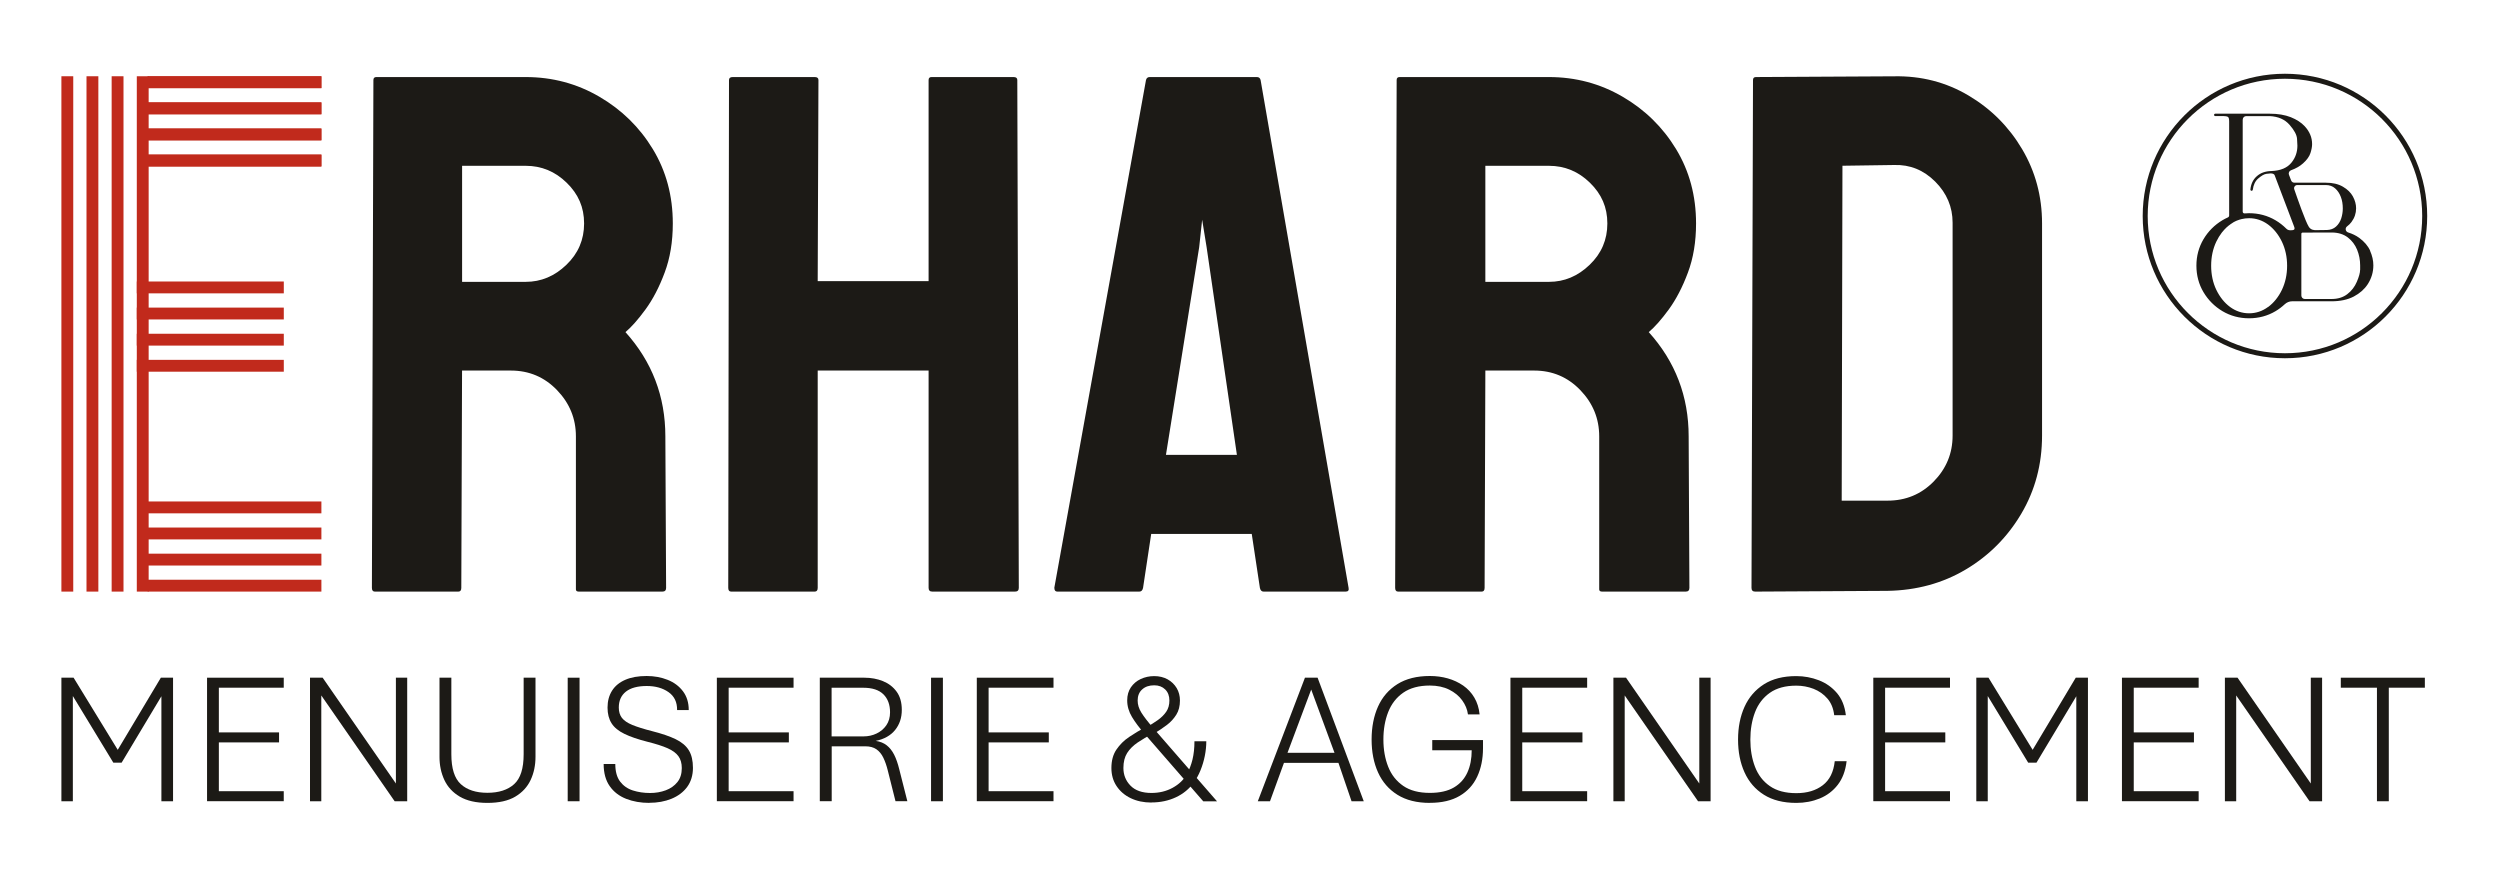
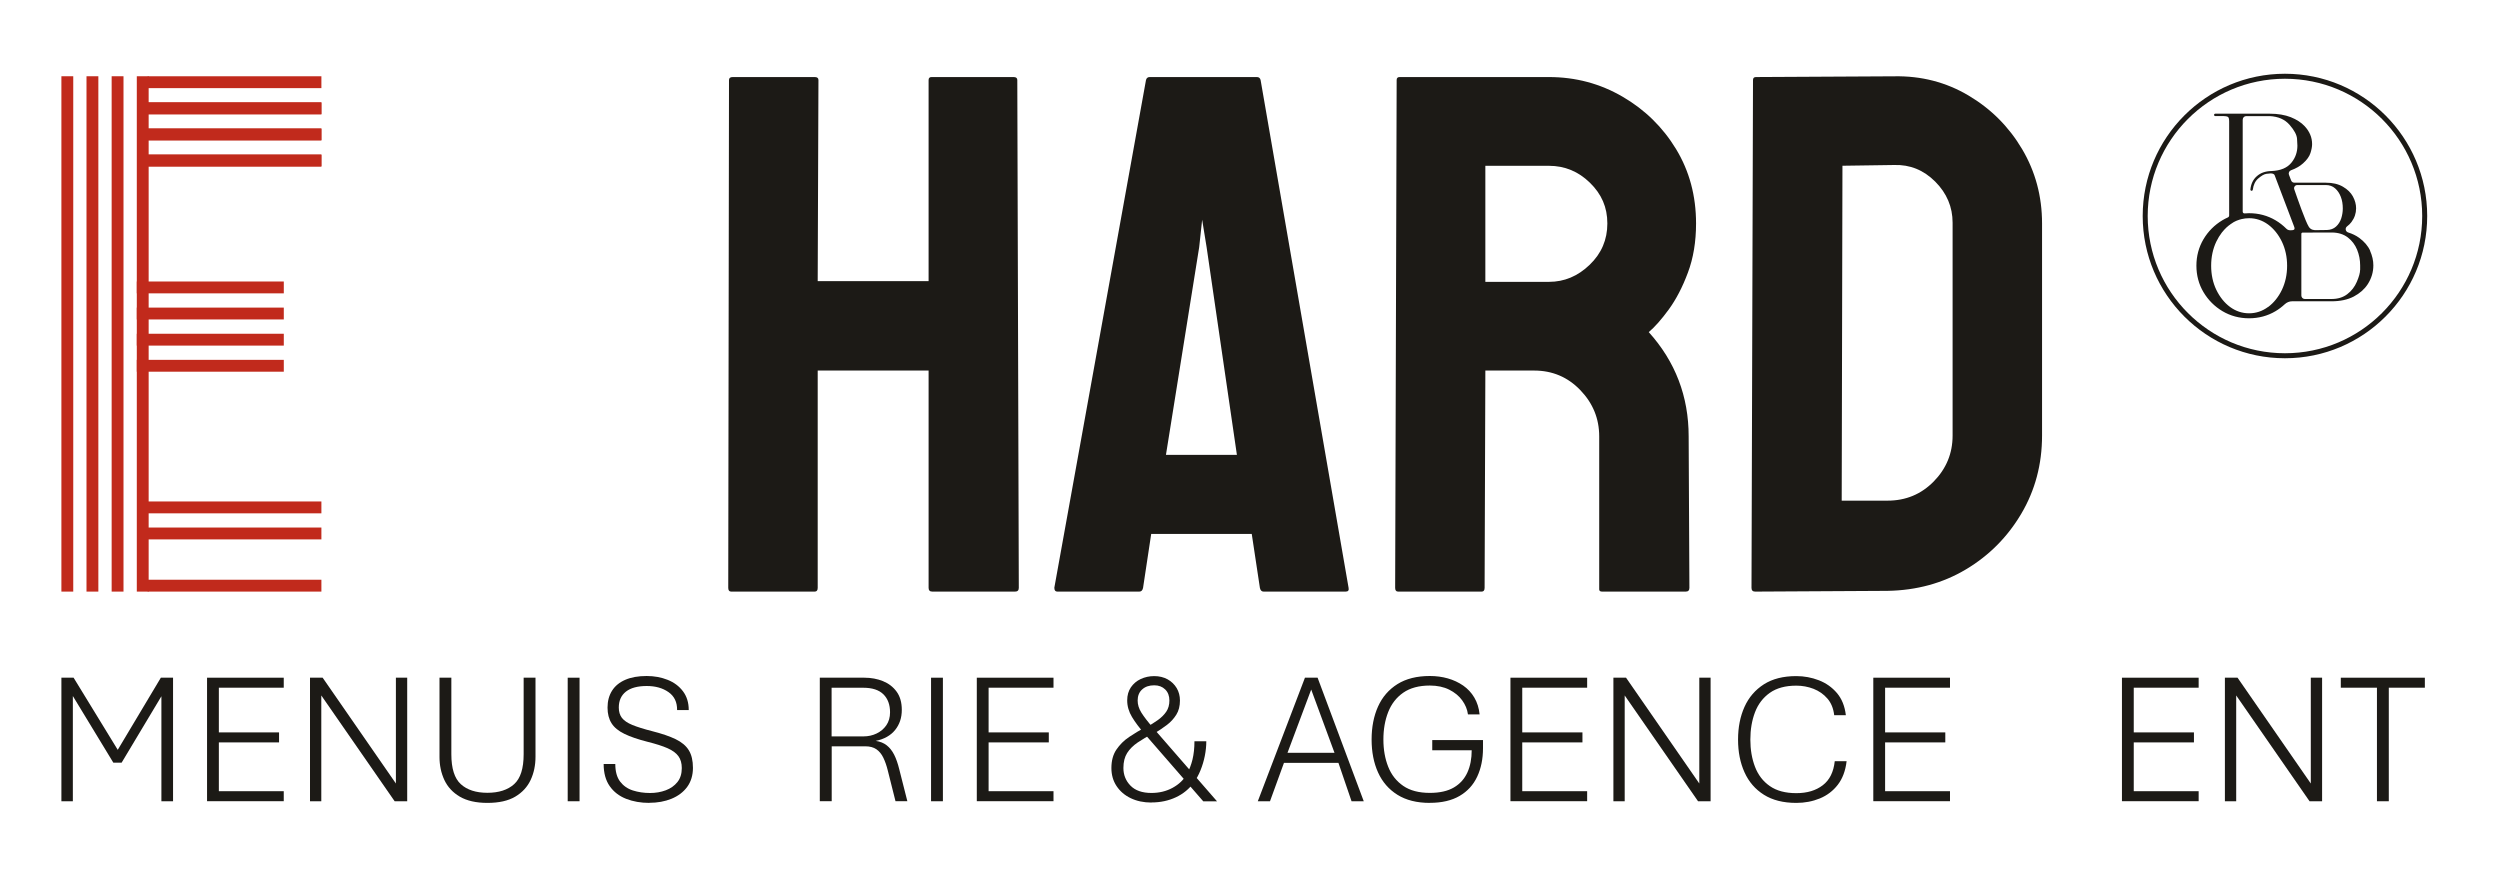
<svg xmlns="http://www.w3.org/2000/svg" id="Calque_1" viewBox="0 0 500 177.62">
  <defs>
    <style>.cls-1,.cls-2{fill:none;}.cls-3{fill:#1c1a16;}.cls-4{clip-path:url(#clippath-1);}.cls-2{stroke:#1c1a16;stroke-linecap:round;stroke-linejoin:round;}.cls-5{fill:#c12a1c;}.cls-6{clip-path:url(#clippath);}</style>
    <clipPath id="clippath">
      <rect class="cls-1" x="29.54" y="15.25" width="34.74" height="18.04" />
    </clipPath>
    <clipPath id="clippath-1">
      <rect class="cls-1" x="29.54" y="100.29" width="34.74" height="18.04" />
    </clipPath>
  </defs>
-   <path class="cls-3" d="M92.42,56.37h12.72c3.06,0,5.77-1.13,8.13-3.4,2.37-2.27,3.55-5.03,3.55-8.28s-1.16-5.87-3.47-8.13c-2.32-2.27-5.05-3.4-8.21-3.4h-12.72v23.21ZM74.97,118.32c-.39,0-.59-.25-.59-.74l.3-101.58c0-.39.2-.59.59-.59h29.87c5.32,0,10.23,1.31,14.71,3.92s8.06,6.11,10.72,10.5,3.99,9.34,3.99,14.86c0,3.65-.54,6.93-1.63,9.83-1.08,2.91-2.37,5.37-3.85,7.39-1.48,2.02-2.81,3.52-3.99,4.51,5.32,5.91,7.98,12.86,7.98,20.85l.15,30.31c0,.49-.25.74-.74.74h-16.71c-.39,0-.59-.15-.59-.44v-30.61c0-3.55-1.26-6.63-3.77-9.24-2.51-2.61-5.59-3.92-9.24-3.92h-9.76l-.15,43.47c0,.49-.2.74-.59.74h-16.71Z" />
  <path class="cls-3" d="M146.24,118.32c-.39,0-.59-.25-.59-.74l.15-101.58c0-.39.25-.59.74-.59h16.41c.49,0,.74.2.74.59l-.15,40.22h22.18V16c0-.39.2-.59.59-.59h16.41c.49,0,.74.2.74.59l.3,101.58c0,.49-.25.74-.74.74h-16.56c-.49,0-.74-.25-.74-.74v-43.47h-22.18v43.47c0,.49-.2.74-.59.74h-16.71Z" />
  <path class="cls-3" d="M233.19,90.97h14.19l-6.06-41.55-.89-5.47-.59,5.47-6.65,41.55ZM210.86,117.58l18.34-101.58c.1-.39.35-.59.74-.59h21.44c.39,0,.64.2.74.59l17.6,101.58c.1.49-.1.74-.59.74h-16.41c-.39,0-.64-.25-.74-.74l-1.63-10.79h-20.11l-1.63,10.79c-.1.49-.35.74-.74.74h-16.41c-.39,0-.59-.25-.59-.74Z" />
  <path class="cls-3" d="M297.07,56.37h12.72c3.06,0,5.77-1.13,8.13-3.4,2.37-2.27,3.55-5.03,3.55-8.28s-1.16-5.87-3.47-8.13c-2.32-2.27-5.05-3.4-8.21-3.4h-12.72v23.21ZM279.62,118.32c-.39,0-.59-.25-.59-.74l.3-101.58c0-.39.2-.59.59-.59h29.87c5.32,0,10.23,1.31,14.71,3.92,4.49,2.61,8.06,6.11,10.72,10.5s3.99,9.34,3.99,14.86c0,3.65-.54,6.93-1.63,9.83-1.08,2.91-2.37,5.37-3.84,7.39-1.48,2.02-2.81,3.52-3.99,4.51,5.32,5.91,7.98,12.86,7.98,20.85l.15,30.31c0,.49-.25.74-.74.74h-16.71c-.39,0-.59-.15-.59-.44v-30.61c0-3.55-1.26-6.63-3.77-9.24-2.51-2.61-5.59-3.92-9.24-3.92h-9.76l-.15,43.47c0,.49-.2.74-.59.74h-16.71Z" />
  <path class="cls-3" d="M368.34,100.13h9.17c3.65,0,6.73-1.28,9.24-3.84,2.51-2.56,3.77-5.62,3.77-9.17v-42.58c0-3.15-1.16-5.89-3.47-8.21-2.32-2.32-5.05-3.43-8.21-3.33l-10.35.15-.15,66.98ZM351.04,118.32c-.49,0-.74-.25-.74-.74l.3-101.58c0-.39.2-.59.59-.59l27.65-.15c5.42-.1,10.38,1.18,14.86,3.84,4.49,2.66,8.06,6.23,10.72,10.72s3.99,9.44,3.99,14.86v42.44c0,5.72-1.38,10.92-4.14,15.6-2.76,4.68-6.46,8.4-11.09,11.16-4.63,2.76-9.86,4.19-15.67,4.29l-26.47.15Z" />
  <rect class="cls-5" x="12.28" y="15.25" width="2.37" height="103.07" />
  <rect class="cls-5" x="22.33" y="15.25" width="2.37" height="103.07" />
  <rect class="cls-5" x="27.36" y="15.25" width="2.37" height="103.07" />
  <g class="cls-6">
    <rect class="cls-5" x="26.91" y="15.25" width="37.38" height="2.37" />
    <rect class="cls-5" x="26.91" y="20.48" width="37.38" height="2.37" />
    <rect class="cls-5" x="26.91" y="25.7" width="37.38" height="2.37" />
    <rect class="cls-5" x="26.91" y="30.92" width="37.38" height="2.37" />
-     <rect class="cls-5" x="26.91" y="15.25" width="37.38" height="2.37" />
    <rect class="cls-5" x="26.91" y="20.48" width="37.38" height="2.37" />
    <rect class="cls-5" x="26.91" y="25.7" width="37.38" height="2.37" />
    <rect class="cls-5" x="26.91" y="30.92" width="37.38" height="2.37" />
  </g>
  <rect class="cls-5" x="27.36" y="56.3" width="29.4" height="2.37" />
  <rect class="cls-5" x="27.36" y="61.52" width="29.4" height="2.37" />
  <rect class="cls-5" x="27.36" y="66.75" width="29.4" height="2.37" />
  <rect class="cls-5" x="27.36" y="71.97" width="29.4" height="2.37" />
  <g class="cls-4">
    <rect class="cls-5" x="26.91" y="100.29" width="37.38" height="2.37" />
    <rect class="cls-5" x="26.91" y="105.51" width="37.38" height="2.37" />
-     <rect class="cls-5" x="26.91" y="110.73" width="37.38" height="2.37" />
    <rect class="cls-5" x="26.91" y="115.95" width="37.38" height="2.37" />
  </g>
  <rect class="cls-5" x="17.3" y="15.25" width="2.37" height="103.07" />
  <path class="cls-3" d="M12.28,160.25v-24.71h2.44l9.32,15.23h-.97l9.1-15.23h2.44v24.71h-2.33v-21.95h.57l-8.53,14.24h-1.65l-8.65-14.24h.55v21.95h-2.29Z" />
  <path class="cls-3" d="M41.41,160.25v-24.71h15.34v2h-12.98v8.94h12.04v2h-12.04v9.76h12.98v2h-15.34Z" />
  <path class="cls-3" d="M62,160.25v-24.71h2.53l14.65,21.16v-21.16h2.26v24.71h-2.51l-14.67-21.16v21.16h-2.26Z" />
  <path class="cls-3" d="M97.48,160.58c-2.26,0-4.1-.42-5.52-1.25-1.41-.83-2.44-1.95-3.09-3.34-.65-1.4-.97-2.93-.97-4.61v-15.84h2.37v15.31c0,2.84.63,4.83,1.89,5.98s3.03,1.73,5.32,1.73,4.08-.58,5.35-1.73c1.27-1.15,1.9-3.14,1.9-5.98v-15.31h2.37v15.84c0,1.68-.32,3.21-.97,4.61-.65,1.39-1.68,2.51-3.08,3.34s-3.26,1.25-5.56,1.25Z" />
  <path class="cls-3" d="M113.54,160.25v-24.71h2.37v24.71h-2.37Z" />
  <path class="cls-3" d="M129.88,160.58c-1.71,0-3.26-.27-4.64-.81-1.38-.54-2.48-1.38-3.29-2.53-.81-1.15-1.22-2.63-1.22-4.44h2.33c0,1.49.32,2.66.96,3.51.64.84,1.49,1.44,2.55,1.78,1.06.34,2.21.51,3.44.51,1.13,0,2.17-.18,3.14-.54.97-.36,1.74-.91,2.33-1.64.59-.73.88-1.67.88-2.81,0-.97-.23-1.76-.68-2.38-.45-.62-1.18-1.15-2.17-1.59-1-.44-2.32-.86-3.96-1.27-1.93-.49-3.49-1.02-4.67-1.6-1.18-.57-2.04-1.28-2.57-2.12-.53-.84-.8-1.88-.8-3.13,0-1.31.3-2.43.9-3.38s1.48-1.67,2.65-2.18c1.17-.51,2.59-.76,4.27-.76,1.53,0,2.93.26,4.21.77,1.28.51,2.3,1.28,3.06,2.29s1.15,2.26,1.15,3.75h-2.33c.02-1.58-.55-2.77-1.72-3.59s-2.62-1.22-4.34-1.22c-1.82,0-3.21.37-4.17,1.12-.95.75-1.43,1.81-1.43,3.19,0,.83.21,1.52.62,2.06.42.54,1.11,1.02,2.09,1.42.98.4,2.31.82,4,1.25,1.92.49,3.48,1.02,4.67,1.6,1.19.58,2.07,1.31,2.62,2.21.56.9.83,2.08.83,3.53s-.39,2.77-1.16,3.81-1.81,1.82-3.13,2.36c-1.32.54-2.8.81-4.45.81Z" />
-   <path class="cls-3" d="M143.37,160.25v-24.71h15.34v2h-12.98v8.94h12.04v2h-12.04v9.76h12.98v2h-15.34Z" />
  <path class="cls-3" d="M163.96,160.25v-24.71h8.92c1.35,0,2.58.23,3.72.69,1.13.46,2.04,1.16,2.73,2.11.69.95,1.03,2.16,1.03,3.64,0,1.58-.45,2.92-1.34,4.02-.89,1.1-2.18,1.83-3.87,2.18.88.13,1.62.43,2.2.89s1.08,1.08,1.48,1.87c.4.79.74,1.76,1.02,2.91l1.62,6.39h-2.37l-1.54-6.13c-.24-.98-.54-1.83-.89-2.56-.35-.73-.81-1.29-1.38-1.69-.57-.4-1.32-.6-2.25-.6h-6.7v10.98h-2.37ZM166.33,147.28h6.35c.95,0,1.84-.19,2.64-.58.81-.39,1.46-.94,1.95-1.65s.74-1.58.74-2.58c0-1.53-.44-2.73-1.33-3.61-.89-.87-2.22-1.31-4.01-1.31h-6.35v9.73Z" />
  <path class="cls-3" d="M186.21,160.25v-24.71h2.37v24.71h-2.37Z" />
  <path class="cls-3" d="M195.36,160.25v-24.71h15.34v2h-12.98v8.94h12.04v2h-12.04v9.76h12.98v2h-15.34Z" />
  <path class="cls-3" d="M230.29,160.51c-1.55,0-2.93-.29-4.14-.87-1.21-.58-2.15-1.39-2.84-2.43-.69-1.04-1.03-2.24-1.03-3.6,0-1.47.33-2.7,1-3.69s1.51-1.83,2.54-2.52,2.09-1.33,3.18-1.92h.24c.84-.48,1.62-.96,2.32-1.46.7-.5,1.27-1.06,1.69-1.68.42-.62.63-1.37.63-2.24,0-.92-.28-1.66-.84-2.21s-1.29-.83-2.19-.83c-1,0-1.81.27-2.41.82-.61.54-.91,1.29-.91,2.23,0,.82.25,1.63.76,2.44.51.81,1.28,1.81,2.32,3.01l12.79,14.7h-2.75l-11.73-13.49c-1.04-1.19-1.88-2.31-2.52-3.37-.64-1.06-.96-2.17-.96-3.33,0-1.02.25-1.88.74-2.61.5-.72,1.15-1.28,1.97-1.66.82-.38,1.72-.58,2.7-.58s1.91.22,2.68.65c.77.43,1.37,1.02,1.81,1.75.43.73.65,1.56.65,2.48,0,1.11-.24,2.06-.73,2.84s-1.11,1.47-1.88,2.05-1.59,1.13-2.46,1.66h-.28c-1.19.64-2.23,1.26-3.12,1.86-.89.61-1.59,1.3-2.09,2.09s-.75,1.79-.75,3c0,1.37.47,2.55,1.41,3.52s2.34,1.47,4.19,1.47c1.57,0,2.98-.34,4.24-1.03s2.2-1.58,2.83-2.7c.5-.88.88-1.87,1.15-2.96.26-1.09.39-2.31.39-3.65h2.37c0,.95-.1,1.93-.3,2.94-.2,1-.49,1.96-.86,2.87-.37.91-.81,1.72-1.31,2.41-.93,1.3-2.13,2.29-3.6,2.98-1.47.69-3.1,1.04-4.9,1.04Z" />
  <path class="cls-3" d="M251.56,160.25l9.43-24.71h2.53l9.23,24.71h-2.44l-2.62-7.67h-10.9l-2.79,7.67h-2.44ZM257.5,150.56h9.4l-4.66-12.65-4.74,12.65Z" />
  <path class="cls-3" d="M285.97,160.58c-2.59,0-4.75-.54-6.48-1.62-1.73-1.08-3.02-2.57-3.88-4.47-.86-1.9-1.29-4.1-1.29-6.58s.43-4.7,1.29-6.61c.86-1.91,2.16-3.4,3.88-4.48,1.73-1.08,3.88-1.62,6.48-1.62,1.26,0,2.46.16,3.59.48s2.15.8,3.07,1.43c.91.64,1.66,1.43,2.23,2.4.57.96.93,2.08,1.06,3.37h-2.33c-.13-1-.52-1.94-1.16-2.82-.64-.88-1.5-1.58-2.59-2.13-1.09-.54-2.38-.82-3.87-.82-2.18,0-3.95.48-5.32,1.43s-2.37,2.25-3.01,3.87c-.64,1.63-.96,3.46-.96,5.49s.32,3.84.96,5.45c.64,1.62,1.64,2.89,3.01,3.83,1.37.94,3.14,1.4,5.32,1.4,1.97,0,3.57-.36,4.8-1.08,1.23-.72,2.13-1.73,2.71-3.01s.86-2.76.86-4.44h-7.89v-2.04h10.15v1.62c0,2.15-.39,4.05-1.16,5.7-.77,1.65-1.94,2.93-3.51,3.85s-3.55,1.39-5.96,1.39Z" />
  <path class="cls-3" d="M302.09,160.25v-24.71h15.34v2h-12.98v8.94h12.04v2h-12.04v9.76h12.98v2h-15.34Z" />
  <path class="cls-3" d="M322.68,160.25v-24.71h2.53l14.65,21.16v-21.16h2.26v24.71h-2.51l-14.67-21.16v21.16h-2.26Z" />
  <path class="cls-3" d="M359.26,160.58c-2.59,0-4.75-.54-6.48-1.63-1.73-1.09-3.02-2.58-3.88-4.49-.86-1.9-1.29-4.08-1.29-6.54s.43-4.64,1.29-6.55c.86-1.91,2.16-3.41,3.88-4.51,1.73-1.1,3.88-1.64,6.48-1.64,1.57,0,3.07.28,4.5.83s2.64,1.4,3.62,2.55c.98,1.15,1.58,2.63,1.79,4.44h-2.33c-.16-1.36-.61-2.47-1.37-3.34-.75-.87-1.68-1.51-2.77-1.94-1.1-.42-2.24-.63-3.44-.63-2.18,0-3.94.48-5.3,1.44-1.35.96-2.34,2.25-2.96,3.88-.62,1.63-.93,3.45-.93,5.47s.31,3.82.93,5.44c.62,1.62,1.6,2.91,2.96,3.85,1.35.95,3.12,1.42,5.3,1.42s3.92-.53,5.29-1.58c1.38-1.05,2.17-2.66,2.4-4.81h2.37c-.22,1.91-.81,3.48-1.76,4.71-.95,1.23-2.15,2.14-3.6,2.74-1.44.59-3.01.89-4.7.89Z" />
  <path class="cls-3" d="M374.66,160.25v-24.71h15.34v2h-12.98v8.94h12.04v2h-12.04v9.76h12.98v2h-15.34Z" />
-   <path class="cls-3" d="M395.26,160.25v-24.71h2.44l9.32,15.23h-.97l9.1-15.23h2.44v24.71h-2.33v-21.95h.57l-8.54,14.24h-1.65l-8.64-14.24h.55v21.95h-2.29Z" />
  <path class="cls-3" d="M424.39,160.25v-24.71h15.34v2h-12.98v8.94h12.04v2h-12.04v9.76h12.98v2h-15.34Z" />
  <path class="cls-3" d="M444.98,160.25v-24.71h2.53l14.65,21.16v-21.16h2.26v24.71h-2.51l-14.67-21.16v21.16h-2.26Z" />
  <path class="cls-3" d="M475.39,160.25v-22.71h-7.23v-2h16.81v2h-7.21v22.71h-2.37Z" />
  <path class="cls-2" d="M456.99,15.25c15.43,0,27.95,12.53,27.95,27.95s-12.52,27.95-27.95,27.95-27.95-12.53-27.95-27.95,12.52-27.95,27.95-27.95Z" />
  <path class="cls-3" d="M474.04,50.16c-.44-.98-1.18-1.85-2.23-2.61-.62-.45-1.35-.8-2.18-1.06-.55-.17-.67-.88-.21-1.22.34-.25.63-.54.87-.86.62-.83.93-1.75.93-2.75,0-.78-.21-1.57-.63-2.35-.42-.78-1.09-1.44-2.01-1.97-.92-.54-2.06-.8-3.42-.8h-6.29c-.29,0-.54-.18-.64-.44l-.44-1.15c-.14-.36.05-.77.42-.9.96-.35,1.76-.8,2.39-1.37.77-.69,1.27-1.38,1.49-2.07.22-.69.33-1.28.33-1.79,0-1.31-.49-2.5-1.48-3.57-.69-.74-1.61-1.34-2.78-1.81-1.17-.46-2.58-.7-4.22-.7h-10.89c-.13,0-.24.11-.24.24s.11.24.24.24h1.71c.35,0,.62.05.8.14.18.09.27.4.27.91v18.83c0,.17-.1.32-.26.39-.36.16-.72.34-1.07.55-1.58.94-2.86,2.22-3.8,3.8-.94,1.59-1.42,3.37-1.42,5.3s.48,3.72,1.42,5.3c.94,1.58,2.22,2.86,3.8,3.8,1.59.94,3.37,1.42,5.3,1.42s3.72-.48,5.3-1.42c.68-.4,1.29-.87,1.85-1.39.4-.37.92-.59,1.46-.59h7.89c1.76,0,3.24-.32,4.45-.95,1.21-.64,2.14-1.46,2.79-2.46.75-1.16,1.13-2.42,1.13-3.78,0-.96-.22-1.93-.66-2.92M465.18,37.01c.73,0,1.34.22,1.84.66.5.44.88,1,1.14,1.69.27.69.4,1.47.4,2.33,0,.68-.11,1.35-.32,2.01-.22.65-.56,1.19-1.04,1.62-.48.43-1.08.66-1.81.68l-2.21.03c-.3,0-.99,0-1.41-.66-.67-1.04-2.26-5.61-2.92-7.52-.14-.41.17-.84.6-.84h5.71ZM448.55,23.91c0-.38.31-.69.69-.69h4.7c1.7.08,3.03.66,3.98,1.75.95,1.09,1.44,2.02,1.49,2.8.05.78.07,1.23.07,1.36,0,1.26-.38,2.38-1.15,3.35-.84,1.08-2.2,1.66-4.07,1.73-1.21.02-2.19.38-2.95,1.08-.71.65-1.12,1.52-1.23,2.61-.01.13.09.25.22.26h0c.13,0,.24-.09.26-.21.12-.98.48-1.73,1.08-2.25.65-.56,1.19-.87,1.62-.93.43-.06.71-.09.85-.09.41,0,.67.11.8.32l3.9,10.28c.07.17.1.3.1.4,0,.13-.04.22-.13.27-.13.07-.32.1-.56.1h-.22c-.28,0-.54-.12-.73-.31-.64-.64-1.36-1.21-2.16-1.68-1.59-.94-3.37-1.42-5.3-1.42-.3,0-.59.01-.89.04-.2.02-.38-.14-.38-.35v-18.4ZM453.6,61.4c-1.14.84-2.41,1.26-3.79,1.26s-2.66-.43-3.79-1.26c-1.15-.85-2.07-2.01-2.76-3.44-.69-1.44-1.03-3.06-1.03-4.82s.35-3.38,1.03-4.81c.32-.67.69-1.27,1.11-1.82h0c.13-.17.27-.33.41-.48h-.01c.33-.37.69-.7,1.07-1v.02c.08-.06.16-.13.24-.19.18-.14.37-.26.57-.38.01,0,.02-.01.03-.02.1-.06.2-.11.3-.16.11-.05.21-.11.32-.15.04-.02.09-.04.13-.05.12-.05.23-.09.36-.13.02,0,.03-.01.05-.02.15-.05.31-.1.47-.13,0,0,0,0,0,0,.49-.12.99-.18,1.51-.18,1.38,0,2.65.43,3.79,1.26,1.15.85,2.08,2.01,2.77,3.44.69,1.44,1.04,3.06,1.04,4.81s-.35,3.38-1.04,4.82c-.69,1.43-1.62,2.59-2.77,3.44M472.02,53.97c0,.58-.22,1.37-.65,2.38-.43,1.01-1.06,1.83-1.91,2.48s-1.9.97-3.16.97h-5.34c-.38,0-.69-.31-.69-.69v-12.35c0-.13.11-.24.24-.24l5.91-.02c1.26.02,2.31.35,3.14.99.83.64,1.45,1.45,1.86,2.45.4.99.61,2.04.61,3.13,0,.02,0,.32,0,.9" />
</svg>